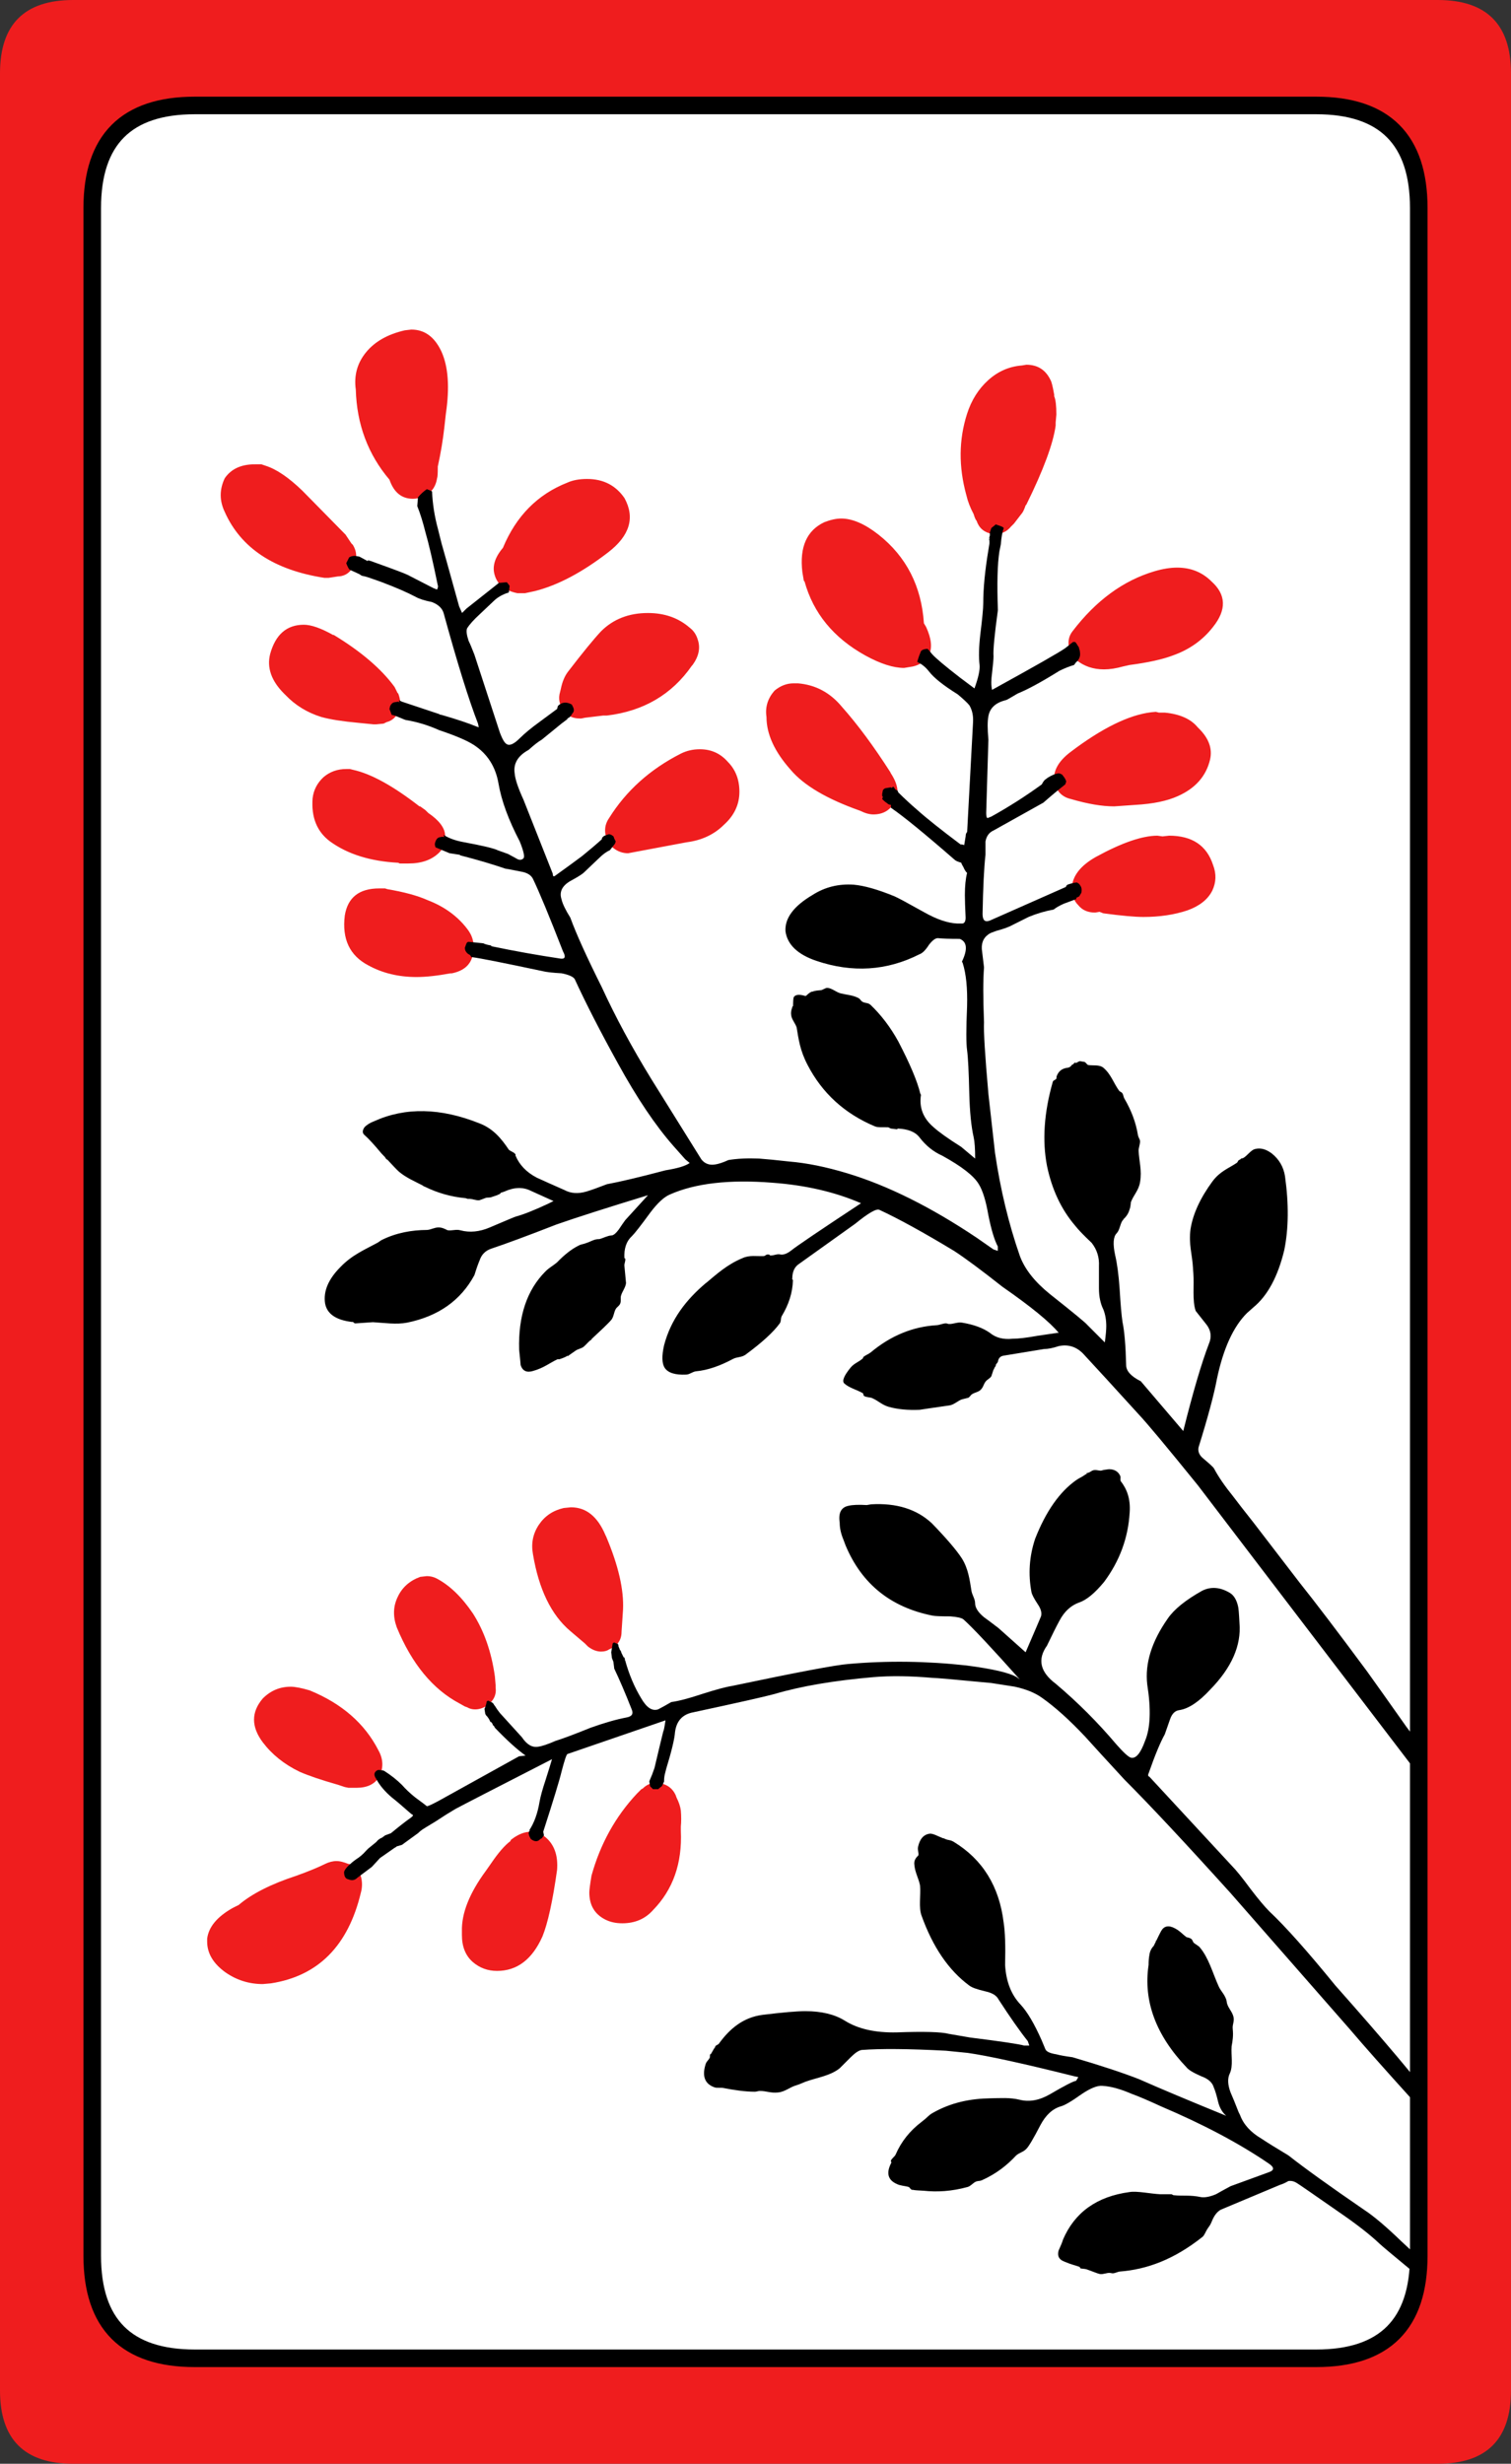
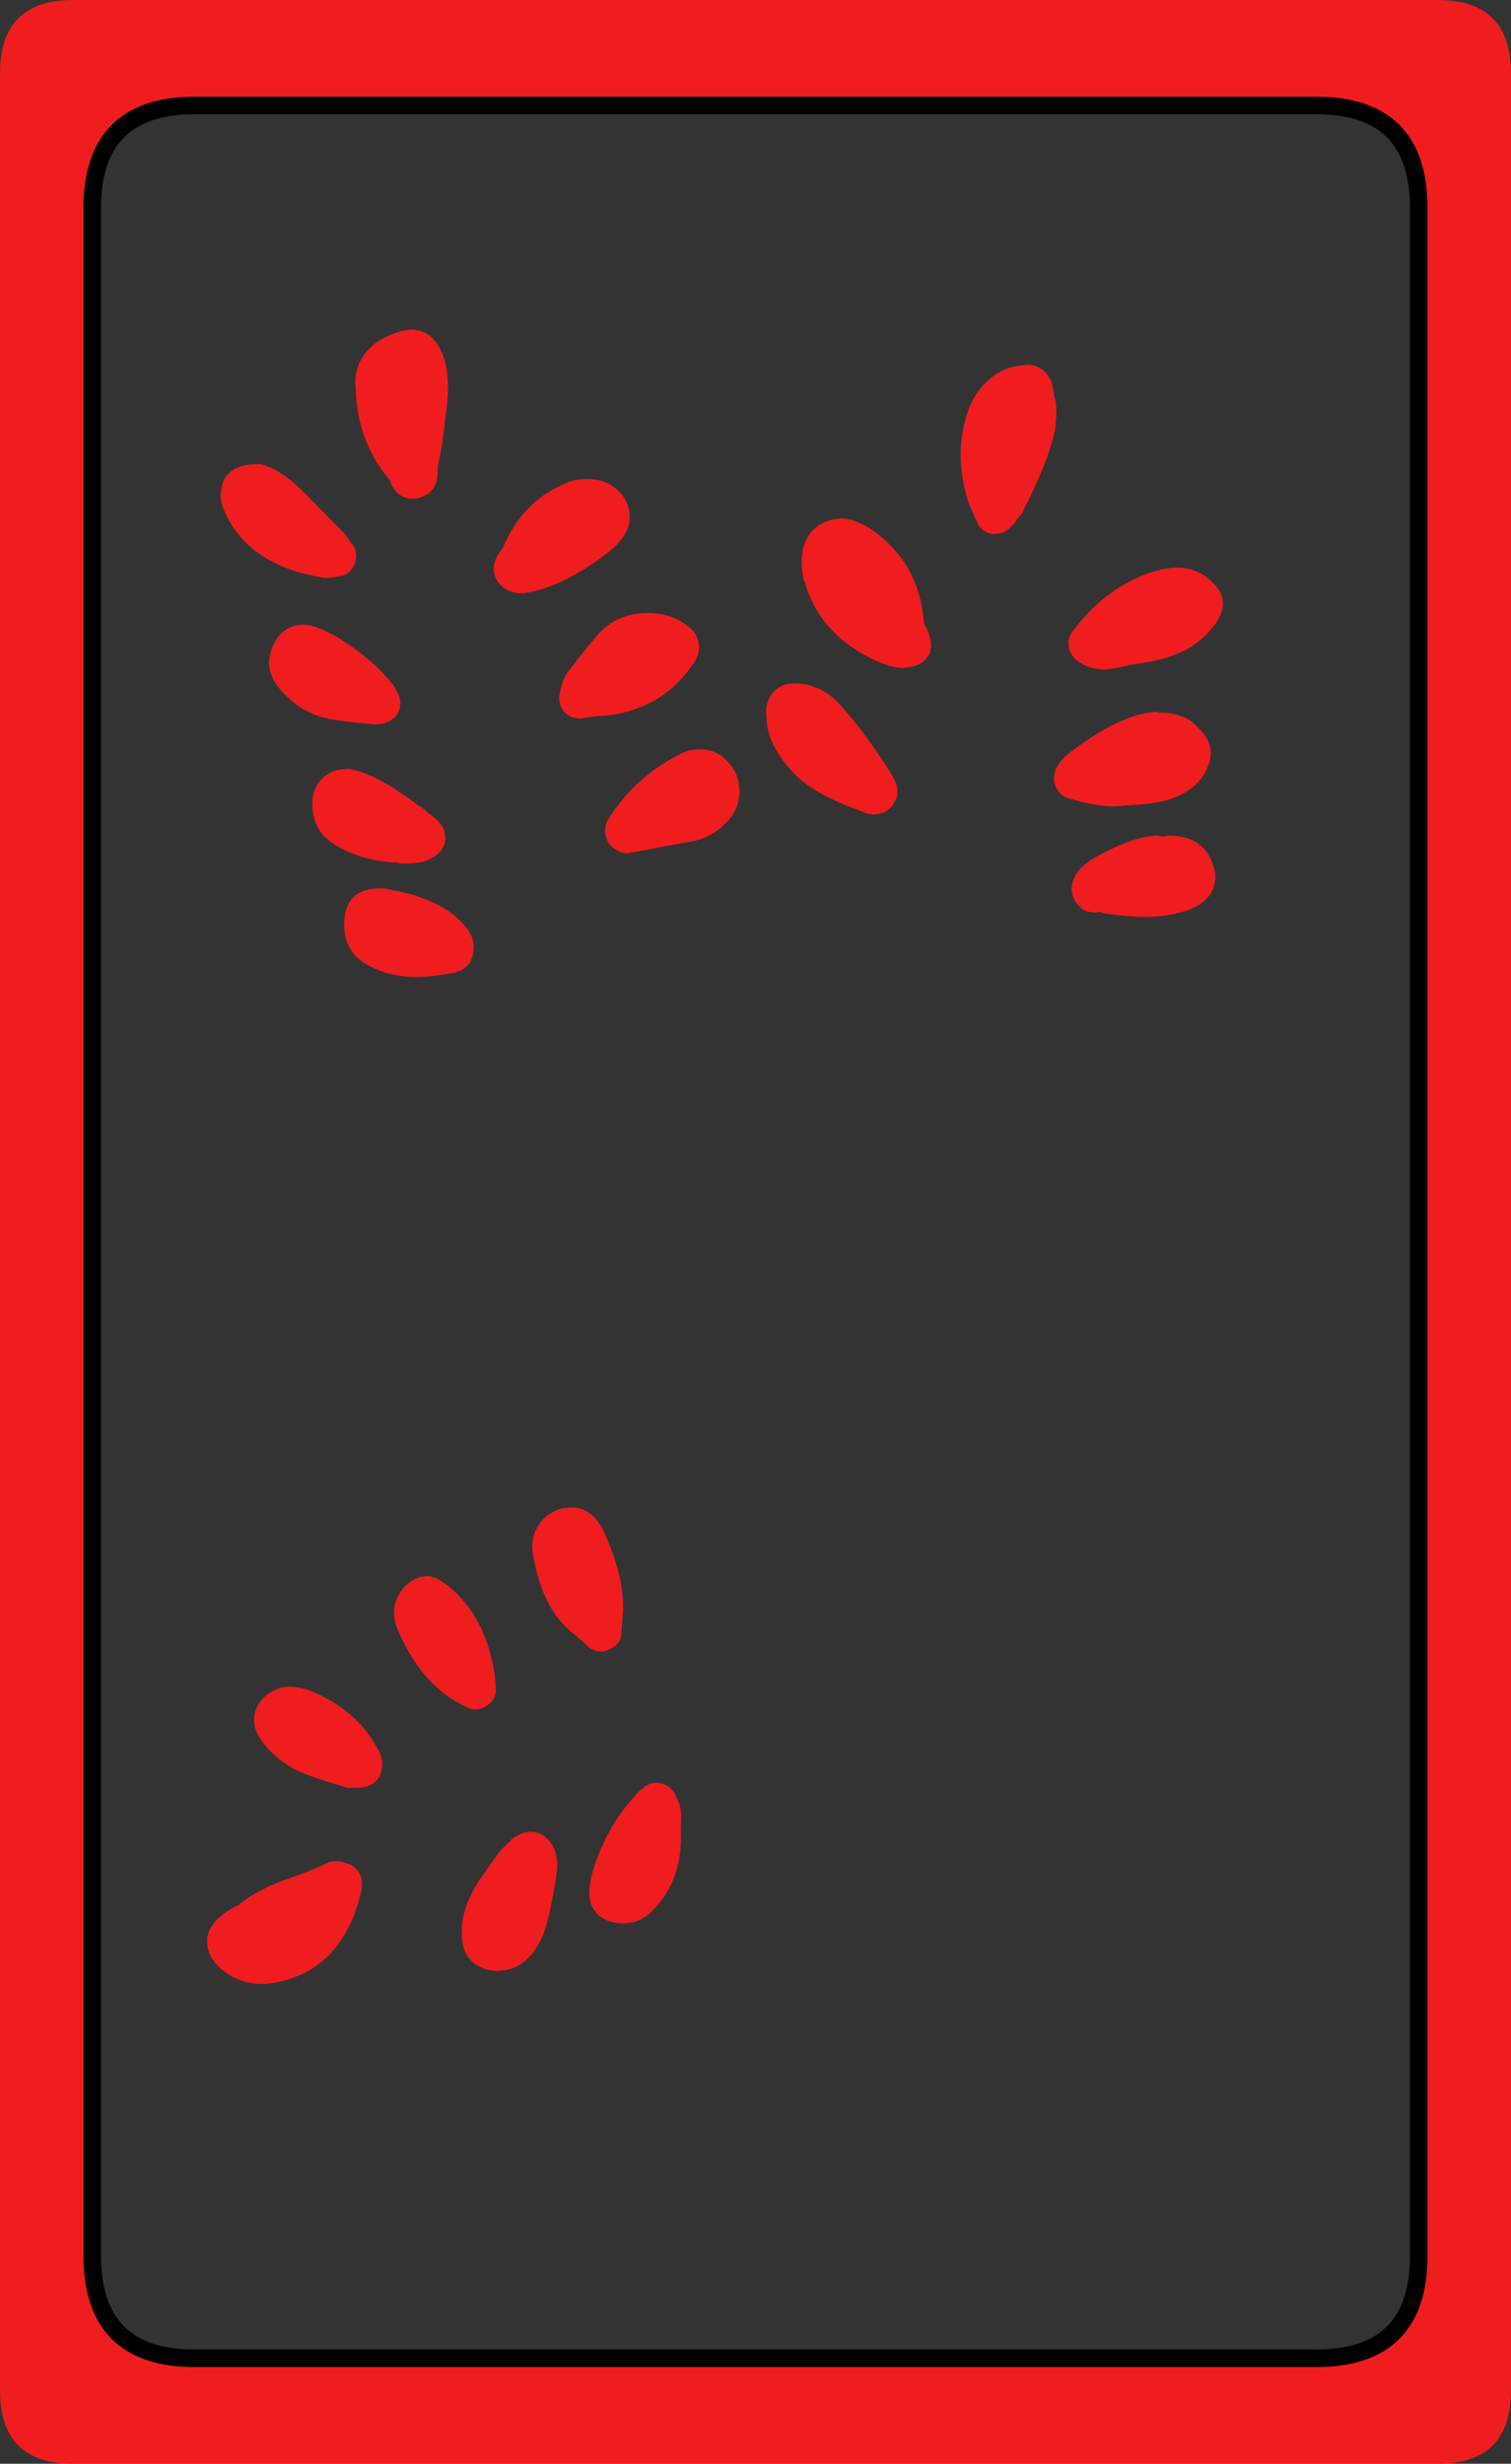
<svg xmlns="http://www.w3.org/2000/svg" width="103.2" height="168.2" preserveAspectRatio="none" version="1.1" viewBox="0 0 103.2 168.2">
  <rect x="0" y="0" width="103.2" height="168.2" fill="#333333" stroke="none" />
-   <path d="m13.299 7.199c-4.667 0-7 2.333-7 7v139.8c0 4.667 2.333 7 7 7h76.6c4.667 0 7-2.333 7-7v-139.8c0-4.667-2.333-7-7-7z" fill="#fff" />
  <path d="m28.1 22.5-0.451 0.051c-1.167 0.267-2.048 0.767-2.648 1.5s-0.835 1.582-0.701 2.549c0.067 2.367 0.834 4.417 2.301 6.15 0.3 0.867 0.833 1.301 1.6 1.301 0.233 0 0.45-0.05 0.65-0.15 0.567-0.2 0.9-0.617 1-1.25 0.033-0.067 0.049-0.301 0.049-0.701v-0.1c0.2-0.9 0.351-1.799 0.451-2.699l0.1-0.9c0.267-1.8 0.166-3.217-0.301-4.25-0.467-1-1.149-1.5-2.049-1.5zm42 2.4-0.301 0.049c-0.867 0.067-1.632 0.4-2.299 1-0.667 0.6-1.151 1.367-1.451 2.301-0.567 1.767-0.582 3.617-0.049 5.551 0.1 0.433 0.267 0.866 0.5 1.299 0.067 0.233 0.133 0.385 0.199 0.451 0.167 0.5 0.517 0.798 1.051 0.898h0.25c0.433 0 0.782-0.167 1.049-0.5l0.201-0.199 0.5-0.65c0.1-0.1 0.199-0.3 0.299-0.6l0.051-0.051c1.167-2.367 1.833-4.165 2-5.398v-0.201l0.049-0.549c0-0.6-0.048-1.017-0.148-1.25v-0.102c-0.1-0.567-0.183-0.9-0.25-1-0.333-0.7-0.884-1.049-1.65-1.049zm-52.701 6.799c-0.933 0-1.615 0.318-2.049 0.951-0.367 0.767-0.367 1.532 0 2.299 1.1 2.467 3.365 3.967 6.799 4.5h0.301l0.65-0.1h0.049c0.467-0.033 0.817-0.299 1.051-0.799 0.2-0.467 0.167-0.918-0.1-1.352l-0.1-0.1-0.4-0.6-2.951-3c-0.933-0.9-1.767-1.466-2.5-1.699l-0.299-0.102zm22.701 1c-0.533 0-0.983 0.083-1.35 0.25-2.033 0.8-3.5 2.284-4.4 4.451-0.567 0.667-0.751 1.3-0.551 1.9 0.2 0.633 0.717 1.033 1.551 1.199h0.5l0.699-0.15c1.567-0.4 3.233-1.284 5-2.65 1.467-1.133 1.833-2.366 1.1-3.699-0.6-0.867-1.449-1.301-2.549-1.301zm17.35 2.701c-0.333 0-0.717 0.083-1.15 0.25-1.2 0.567-1.7 1.7-1.5 3.4l0.1 0.6 0.051 0.049c0.6 2.167 1.984 3.851 4.15 5.051 1.033 0.567 1.917 0.85 2.65 0.85l0.6-0.1c0.467-0.1 0.833-0.367 1.1-0.801 0.233-0.467 0.167-1.098-0.199-1.898l-0.15-0.25c-0.167-2.533-1.2-4.551-3.1-6.051-0.933-0.733-1.784-1.1-2.551-1.1zm22.949 3.35c-0.467 0-0.982 0.083-1.549 0.25-2.133 0.633-4 2-5.6 4.1-0.233 0.3-0.317 0.651-0.25 1.051 0.067 0.367 0.233 0.667 0.5 0.9 0.533 0.433 1.165 0.648 1.898 0.648 0.4 0 0.834-0.066 1.301-0.199l0.449-0.1c1.267-0.167 2.251-0.384 2.951-0.65 1.133-0.4 2.05-1.049 2.75-1.949 0.933-1.167 0.9-2.202-0.1-3.102-0.633-0.633-1.418-0.949-2.352-0.949zm-36.148 3.1c-1.3 0-2.368 0.417-3.201 1.25-0.5 0.533-1.25 1.45-2.25 2.75-0.233 0.3-0.4 0.701-0.5 1.201l-0.049 0.199c-0.133 0.433-0.05 0.867 0.25 1.301 0.267 0.333 0.633 0.5 1.1 0.5h0.1l0.25-0.051 1.25-0.15h0.25c2.5-0.3 4.434-1.434 5.801-3.4l0.049-0.049c0.433-0.6 0.55-1.183 0.35-1.75-0.1-0.333-0.282-0.601-0.549-0.801-0.767-0.667-1.716-1-2.85-1zm-23.5 0.801c-1.167 0-1.934 0.667-2.301 2-0.233 0.933 0.083 1.833 0.949 2.699l0.102 0.1c0.667 0.7 1.483 1.2 2.449 1.5 0.6 0.167 1.451 0.3 2.551 0.4l1 0.1h0.199l0.5-0.049 0.199-0.1c0.4-0.1 0.685-0.367 0.852-0.801 0.133-0.333 0.116-0.717-0.051-1.15l-0.051-0.049-0.199-0.4c-0.9-1.233-2.284-2.417-4.15-3.551h-0.049c-0.833-0.467-1.5-0.699-2-0.699zm33.449 4c-0.467 0-0.901 0.167-1.301 0.5-0.467 0.533-0.649 1.132-0.549 1.799 0 1.167 0.55 2.368 1.65 3.602 0.9 1.067 2.483 1.999 4.75 2.799 0.333 0.167 0.632 0.25 0.898 0.25 0.667 0 1.151-0.283 1.451-0.85 0.333-0.533 0.25-1.183-0.25-1.949l-0.051-0.102c-1.133-1.767-2.232-3.249-3.299-4.449-0.8-0.967-1.8-1.5-3-1.6zm24.699 1.949c-1.5 0.1-3.298 0.918-5.398 2.451l-0.4 0.299c-0.833 0.633-1.2 1.317-1.1 2.051 0.167 0.633 0.548 1.017 1.148 1.15 1.133 0.333 2.118 0.5 2.951 0.5l1.449-0.102c1.2-0.067 2.167-0.266 2.9-0.6 1.2-0.533 1.933-1.367 2.199-2.5 0.167-0.733-0.083-1.433-0.75-2.1l-0.1-0.1c-0.467-0.567-1.217-0.9-2.25-1h-0.4l-0.199-0.051zm-31.1 2.551c-0.467 0-0.899 0.099-1.299 0.299-2.1 1.067-3.734 2.534-4.9 4.4-0.233 0.333-0.317 0.7-0.25 1.1 0.067 0.4 0.249 0.718 0.549 0.951s0.633 0.35 1 0.35l4-0.75c1.033-0.133 1.884-0.533 2.551-1.199 0.7-0.633 1.051-1.383 1.051-2.25 0-0.833-0.267-1.517-0.801-2.051-0.5-0.567-1.134-0.85-1.9-0.85zm-24.15 1.35c-0.6 0-1.115 0.184-1.549 0.551-0.433 0.4-0.683 0.883-0.75 1.449-0.1 1.3 0.299 2.283 1.199 2.949 1.2 0.867 2.75 1.351 4.65 1.451l0.1 0.049h0.6c0.9 0 1.602-0.25 2.102-0.75 0.333-0.333 0.465-0.733 0.398-1.199-0.033-0.5-0.415-1-1.148-1.5l-0.201-0.199-0.35-0.25h-0.051c-1.8-1.4-3.316-2.233-4.549-2.5l-0.201-0.051zm55.4 4.551c-1.033 0-2.433 0.483-4.199 1.449-1.067 0.6-1.617 1.317-1.65 2.15 0 0.467 0.149 0.85 0.449 1.15 0.267 0.333 0.65 0.5 1.15 0.5l0.301-0.051 0.25 0.1c1.233 0.167 2.15 0.25 2.75 0.25 1.1 0 2.1-0.149 3-0.449 0.833-0.3 1.399-0.75 1.699-1.35 0.267-0.567 0.284-1.15 0.051-1.75-0.433-1.333-1.433-2-3-2l-0.451 0.049zm-53.15 3.6c-1.367 0-2.15 0.616-2.35 1.85-0.2 1.6 0.333 2.734 1.6 3.4 0.967 0.533 2.067 0.799 3.301 0.799 0.633 0 1.401-0.083 2.301-0.25h0.1c0.833-0.167 1.316-0.599 1.449-1.299v-0.051c0.133-0.633-3.9e-4 -1.199-0.4-1.699-0.667-0.867-1.566-1.518-2.699-1.951-0.667-0.3-1.583-0.55-2.75-0.75l-0.15-0.049zm13.102 42.25-0.5 0.049c-0.733 0.167-1.301 0.55-1.701 1.15s-0.534 1.267-0.4 2c0.4 2.4 1.251 4.15 2.551 5.25l1 0.85 0.199 0.201c0.3 0.233 0.6 0.35 0.9 0.35 0.233 0 0.417-0.05 0.551-0.15 0.567-0.233 0.85-0.633 0.85-1.199l0.1-1.5c0.067-1.367-0.317-3.033-1.15-5l-0.049-0.1c-0.533-1.267-1.316-1.9-2.35-1.9zm-9.852 4.699-0.449 0.051c-0.733 0.267-1.251 0.734-1.551 1.4-0.3 0.633-0.316 1.315-0.049 2.049 1.033 2.5 2.466 4.234 4.299 5.201l0.352 0.199 0.148 0.051c0.167 0.1 0.351 0.148 0.551 0.148 0.267 0 0.534-0.083 0.801-0.25 0.467-0.333 0.666-0.75 0.6-1.25v-0.148l-0.051-0.602c-0.233-1.667-0.733-3.099-1.5-4.299-0.767-1.133-1.6-1.934-2.5-2.4-0.2-0.1-0.417-0.15-0.65-0.15zm-9.299 7.551c-0.733 0-1.367 0.266-1.9 0.799-0.8 0.933-0.8 1.933 0 3 0.633 0.833 1.467 1.5 2.5 2 0.6 0.267 1.484 0.567 2.65 0.9l0.449 0.15 0.25 0.051h0.551c0.733 0 1.249-0.25 1.549-0.75 0.3-0.6 0.284-1.201-0.049-1.801-0.933-1.833-2.501-3.2-4.701-4.1-0.567-0.167-0.999-0.25-1.299-0.25zm25 6.549c-0.367 0-0.684 0.134-0.951 0.4l-0.1 0.051-0.299 0.299c-1.467 1.567-2.502 3.435-3.102 5.602-0.1 0.6-0.148 0.982-0.148 1.148 0 0.867 0.366 1.485 1.1 1.852 0.333 0.167 0.717 0.25 1.15 0.25 0.867 0 1.566-0.3 2.1-0.9 1.367-1.4 2-3.2 1.9-5.4v-0.301c0.033-0.333 0.033-0.7 0-1.1-0.033-0.267-0.134-0.567-0.301-0.9l-0.051-0.148c-0.2-0.433-0.533-0.701-1-0.801zm-8.6 3.352c-0.433 0-0.885 0.182-1.352 0.549l-0.049 0.1c-0.367 0.267-0.801 0.767-1.301 1.5l-0.35 0.5c-1.133 1.533-1.684 2.917-1.65 4.15v0.25c0 0.8 0.25 1.416 0.75 1.85 0.467 0.4 1.017 0.602 1.65 0.602 1.367 0 2.4-0.785 3.1-2.352 0.367-0.9 0.7-2.416 1-4.549 0.067-0.9-0.15-1.6-0.65-2.1-0.333-0.333-0.715-0.5-1.148-0.5zm-13.25 2c-0.267 0-0.534 0.066-0.801 0.199-0.467 0.233-1.116 0.501-1.949 0.801-1.733 0.567-3.051 1.233-3.951 2l-0.4 0.199c-1.067 0.6-1.65 1.3-1.75 2.1v0.201c0 0.8 0.417 1.5 1.25 2.1 0.767 0.533 1.617 0.799 2.551 0.799l0.551-0.049c3.233-0.5 5.282-2.568 6.148-6.201 0.1-0.367 0.1-0.733 0-1.1-0.167-0.4-0.432-0.683-0.799-0.85h-0.051c-0.333-0.133-0.599-0.199-0.799-0.199z" fill="#ef1d1e" />
-   <path d="m29.148 33.4c-0.2 0.133-0.4 0.316-0.6 0.549l-0.049 0.602c0.2 0.5 0.382 1.083 0.549 1.75 0.233 0.8 0.516 2.015 0.85 3.648 0.033 0.067 0.018 0.167-0.049 0.301l-0.25-0.1c-1.033-0.533-1.617-0.834-1.75-0.9-0.2-0.1-0.95-0.383-2.25-0.85-0.167-0.067-0.318-0.117-0.451-0.15l-0.049 0.051-0.551-0.301-0.299-0.051c-0.167 0-0.3 0.035-0.4 0.102l-0.201 0.398c0.1 0.267 0.183 0.418 0.25 0.451l0.65 0.299 0.15 0.102c0.167 0.033 0.3 0.066 0.4 0.1 0.3 0.1 0.633 0.216 1 0.35 0.967 0.367 1.732 0.7 2.299 1 0.233 0.133 0.602 0.25 1.102 0.35 0.433 0.167 0.699 0.417 0.799 0.75 0.933 3.4 1.716 5.917 2.35 7.551l0.051 0.25-0.15-0.051c-0.567-0.233-1.367-0.499-2.4-0.799-0.067 0-0.115-0.017-0.148-0.051l-2.551-0.85-0.199-0.1c0 0.033 0.015 0.082 0.049 0.148l-0.1-0.049-0.301 0.049c-0.1 0.033-0.183 0.117-0.25 0.25l-0.049 0.201 0.15 0.4 0.199 0.049 0.5 0.201c0.067 0.033 0.15 0.066 0.25 0.1 0.8 0.133 1.567 0.366 2.301 0.699 1.1 0.367 1.883 0.7 2.35 1 0.933 0.6 1.499 1.484 1.699 2.65s0.684 2.483 1.451 3.949c0.267 0.667 0.35 1.05 0.25 1.15-0.133 0.133-0.3 0.133-0.5 0l-0.551-0.299-0.699-0.25c-0.267-0.133-1.034-0.317-2.301-0.551-0.567-0.1-1.034-0.267-1.4-0.5 0 0.033 0.017 0.084 0.051 0.15-0.1-0.033-0.183-0.033-0.25 0-0.2 0-0.334 0.149-0.4 0.449 0 0.1 0.017 0.183 0.051 0.25l0.949 0.4 0.65 0.1c0.033 0 0.066 0.017 0.1 0.051 1.167 0.3 2.184 0.6 3.051 0.9 0.033 0 0.382 0.066 1.049 0.199 0.433 0.067 0.716 0.233 0.85 0.5 0.433 0.9 1.117 2.549 2.051 4.949 0.2 0.367 0.15 0.533-0.15 0.5-1.567-0.233-3.15-0.516-4.75-0.85v-0.049c-0.233-0.033-0.416-0.084-0.549-0.15l-1-0.1c-0.033 0-0.068 0.015-0.102 0.049-0.033 0.033-0.082 0.15-0.148 0.35 0 0.133 0.033 0.234 0.1 0.301 0.033 0.067 0.117 0.133 0.25 0.199l0.1 0.15h0.053c0.533 0.067 2.132 0.385 4.799 0.951 0.267 0.067 0.701 0.115 1.301 0.148 0.5 0.1 0.8 0.234 0.9 0.4 0.767 1.667 1.749 3.583 2.949 5.75 1.3 2.367 2.567 4.25 3.801 5.65l0.799 0.9 0.301 0.25c-0.267 0.2-0.817 0.367-1.65 0.5-1.767 0.467-3.1 0.783-4 0.949-0.6 0.233-1.067 0.4-1.4 0.5-0.567 0.167-1.067 0.134-1.5-0.1-0.833-0.367-1.467-0.65-1.9-0.85-0.695-0.364-1.172-0.862-1.439-1.488-0.026-0.037 0.021-0.074-0.012-0.111l-0.051-0.051c-0.095-0.097-0.294-0.158-0.398-0.252-0.503-0.755-1.074-1.445-2-1.799-2.667-1.067-5.068-1.115-7.201-0.148-0.267 0.1-0.484 0.232-0.65 0.398-0.167 0.233-0.167 0.417 0 0.551 0.267 0.233 0.65 0.65 1.15 1.25 0.101 0.114 0.149 0.15 0.242 0.252 0.021 0.028 0.038 0.073 0.06 0.098l0.049 0.051c0.033 0.013 0.044 0.022 0.062 0.031 0.283 0.303 0.591 0.644 0.787 0.818 0.501 0.418 1.062 0.648 1.605 0.932 0.023 0.013 0.074 0.057 0.096 0.068 0.016 9e-3 0.033 5e-3 0.049 0.014 0.874 0.433 1.801 0.697 2.783 0.789 0.057 2e-3 0.111 0.047 0.168 0.047h0.129c0.214 0.012 0.402 0.103 0.621 0.1 0.07 0 0.391-0.144 0.523-0.18 0.087-8e-3 0.212-7e-3 0.277-0.019l0.449-0.15 0.1-0.049c0.041-0.01 0.074-0.027 0.1-0.051 0.032-0.01 0.023-0.053 0.053-0.065 0.118-0.049 0.116-0.029 0.248-0.086 0.667-0.3 1.268-0.316 1.801-0.049l1.549 0.699-0.4 0.199c-0.933 0.433-1.648 0.718-2.148 0.852-0.033 0-0.634 0.25-1.801 0.75-0.7 0.3-1.367 0.366-2 0.199-0.313-0.094-0.589 0.048-0.896-0.01-0.183-0.094-0.367-0.188-0.604-0.189-0.291-1e-5 -0.502 0.149-0.781 0.172-1.066 7e-3 -2.104 0.192-3.096 0.682-0.103 0.05-0.188 0.135-0.289 0.189-0.857 0.468-1.732 0.823-2.533 1.656-0.833 0.833-1.184 1.667-1.051 2.5 0.133 0.7 0.734 1.117 1.801 1.25 0.03 6e-3 0.056-4e-3 0.086 2e-3 0.066 0.015 0.089 0.096 0.164 0.098h0.049l1.166-0.08c0.787 0.046 1.597 0.175 2.334 0.031 2.133-0.433 3.666-1.517 4.6-3.25 0.133-0.433 0.252-0.767 0.352-1 0.133-0.4 0.399-0.667 0.799-0.801 1-0.333 2.485-0.884 4.451-1.65 1.333-0.467 3.417-1.133 6.25-2l-1.551 1.701c-0.1 0.133-0.249 0.348-0.449 0.648-0.2 0.267-0.367 0.4-0.5 0.4-0.27 0.013-0.554 0.184-0.828 0.25h-0.072c-0.277 6e-3 -0.548 0.185-0.822 0.27-0.17 0.075-0.332 0.071-0.504 0.166-0.503 0.244-1.001 0.65-1.496 1.162-0.261 0.222-0.513 0.339-0.777 0.604-1.267 1.267-1.867 3.05-1.801 5.35 0.067 0.633 0.102 0.982 0.102 1.049 0.133 0.4 0.416 0.534 0.85 0.4 0.742-0.21 1.107-0.534 1.67-0.799h0.131c0.305-0.102 0.49-0.185 0.551-0.25v0.049l0.566-0.396c0.137-0.097 0.415-0.151 0.533-0.254 0.208-0.186 0.245-0.25 0.424-0.414l0.125-0.086v-0.033c0.541-0.504 1.114-1.032 1.352-1.316 0.162-0.219 0.162-0.483 0.285-0.713 0.084-0.161 0.24-0.21 0.314-0.387 0.08-0.196-1e-3 -0.363 0.06-0.555 0.087-0.289 0.304-0.541 0.338-0.846-0.049-0.515-0.08-0.841-0.111-1.176-0.017-0.153 0.086-0.328 0.057-0.479 8.5e-4 9.8e-4 -3.2e-4 2e-3 6e-3 4e-3v-0.049c0 0.012-8e-3 0.026-0.01 0.039-0.012-0.024-0.043-0.029-0.053-0.055-0.029-0.601 0.108-1.113 0.51-1.484 0.2-0.2 0.617-0.733 1.25-1.6 0.5-0.667 0.952-1.083 1.352-1.25 1.733-0.767 4.067-1.034 7-0.801 2.267 0.167 4.282 0.634 6.049 1.4-2.833 1.867-4.432 2.95-4.799 3.25-0.267 0.2-0.501 0.283-0.701 0.25-0.232-0.063-0.465 0.083-0.697 0.066-0.048-6e-3 -0.049-0.067-0.102-0.066h-0.102c-0.074 4e-3 -0.16 0.101-0.234 0.109-0.488 0.024-0.977-0.085-1.465 0.141-1.012 0.417-1.73 1.062-2.475 1.688-0.01 7e-3 -0.015 4e-3 -0.023 0.012 0 4e-3 -2e-3 6e-3 -0.012 0.01-1.323 1.121-2.374 2.454-2.842 4.24-0.167 0.733-0.149 1.251 0.051 1.551 0.233 0.333 0.718 0.483 1.451 0.449 0.228 0 0.449-0.2 0.676-0.225 0.82-0.075 1.666-0.382 2.529-0.844 0.279-0.148 0.566-0.094 0.844-0.281 1.133-0.833 1.918-1.55 2.352-2.15 0.109-0.148 0.05-0.346 0.139-0.5 0.466-0.773 0.738-1.585 0.76-2.449-7e-4 -0.036-0.053-0.044-0.057-0.078-6e-4 -8e-3 0.012-0.013 0.012-0.021 0-0.467 0.149-0.8 0.449-1l3.848-2.75c0.9-0.733 1.452-1.051 1.652-0.951 1.3 0.6 2.998 1.534 5.098 2.801 0.767 0.5 1.869 1.316 3.303 2.449 1.967 1.367 3.25 2.417 3.85 3.15h-0.102l-1.35 0.199c-0.733 0.133-1.301 0.201-1.701 0.201-0.633 0.067-1.149-0.067-1.549-0.4-0.467-0.333-1.1-0.566-1.9-0.699-0.323-0.052-0.594 0.107-0.908 0.092-0.07-2e-3 -0.12-0.043-0.191-0.043-0.211 6.5e-4 -0.412 0.107-0.621 0.125-1.64 0.095-3.151 0.711-4.529 1.865-0.165 0.125-0.336 0.173-0.5 0.311-0.024 0.023 1e-3 0.054-0.019 0.078-0.265 0.253-0.575 0.327-0.83 0.621-0.467 0.567-0.618 0.933-0.451 1.1 0.335 0.307 0.865 0.433 1.275 0.67 0.047 0.053 0.016 0.132 0.076 0.182 0.154 0.111 0.417 0.077 0.588 0.166 0.392 0.175 0.662 0.463 1.111 0.584 0.6 0.167 1.3 0.233 2.1 0.199 0.2-0.033 0.884-0.134 2.051-0.301 0.293-0.051 0.529-0.286 0.803-0.4 0.161-0.051 0.416-0.095 0.547-0.148h-0.051c0.101-0.048 0.135-0.16 0.229-0.215 0.182-0.122 0.4-0.131 0.572-0.285 0.2-0.18 0.209-0.396 0.361-0.586 0.109-0.141 0.301-0.204 0.389-0.365l0.147-0.449c0.03-0.018 0.046-0.05 0.049-0.1l0.102-0.15c0.01-0.016-0.01-0.038 0-0.055 0.025-0.087 0.136-0.158 0.152-0.246 0.033-0.233 0.167-0.365 0.4-0.398 0.633-0.1 1.55-0.251 2.75-0.451 0.267 0 0.6-0.066 1-0.199 0.633-0.133 1.184 0.033 1.65 0.5 0.867 0.933 2.134 2.317 3.801 4.15 0.567 0.6 1.915 2.216 4.049 4.85 2.567 3.367 4.067 5.334 4.5 5.9l12.9 16.898c0.024 0.024 1.091 1.105-1e-5 -1.35-0.533-1.267-1.584-2.916-3.15-4.949-1.2-1.7-2.099-2.967-2.699-3.801-2-2.7-3.533-4.715-4.6-6.049l-3.15-4.102c-0.633-0.8-1.1-1.399-1.4-1.799-0.567-0.7-1.001-1.334-1.301-1.9-0.033-0.067-0.266-0.284-0.699-0.65-0.3-0.233-0.416-0.499-0.35-0.799 0.633-2.033 1.05-3.584 1.25-4.65 0.433-2.067 1.115-3.567 2.049-4.5l0.451-0.4c0.967-0.8 1.666-2.1 2.1-3.9 0.3-1.467 0.317-3.149 0.051-5.049-0.1-0.633-0.4-1.151-0.9-1.551-0.4-0.3-0.784-0.401-1.15-0.301-0.282 0.066-0.541 0.476-0.818 0.621-0.044 0.014-0.085 0.01-0.131 0.029-0.035 0.048-0.085 0.081-0.15 0.1-0.064 0.044-0.076 0.143-0.139 0.189-0.557 0.379-1.127 0.555-1.662 1.262-0.833 1.133-1.333 2.217-1.5 3.25-0.143 1.047 0.12 1.77 0.166 2.666 1e-3 0.113 0.017 0.222 0.023 0.334 0.068 0.855-0.086 1.888 0.162 2.6l0.75 0.949c0.3 0.4 0.35 0.834 0.15 1.301-0.5 1.3-1.083 3.283-1.75 5.949l-2.9-3.398c-0.667-0.333-1-0.702-1-1.102-0.033-1.333-0.117-2.316-0.25-2.949-0.067-0.433-0.133-1.201-0.199-2.301-0.067-0.933-0.167-1.683-0.301-2.25-0.167-0.767-0.132-1.267 0.102-1.5 0.209-0.218 0.231-0.623 0.402-0.879 0.016-0.011 0.031-7e-3 0.047-0.019v-0.051c0.238-0.21 0.387-0.46 0.449-0.75v0.051l0.051-0.25v-0.051c0.023-0.077 0.01-0.113 0.029-0.189 0.181-0.48 0.53-0.791 0.621-1.361 0.138-0.802-0.072-1.431-0.1-2.15-1e-4 -0.182 0.113-0.481 0.1-0.648-0.015-0.128-0.12-0.261-0.143-0.389-0.146-0.923-0.482-1.751-0.934-2.522-0.065-0.115-0.055-0.225-0.125-0.34-0.071-0.113-0.169-0.097-0.242-0.201-0.365-0.51-0.544-1.113-1.057-1.549-0.285-0.232-0.691-0.137-1.043-0.188-0.094-0.032-0.161-0.191-0.258-0.213l-0.299-0.051c-0.094 8e-3 -0.173 0.08-0.26 0.117-0.035 8e-3 -0.056-0.025-0.092-0.016-0.075 0.022-0.071 0.096-0.141 0.121-0.018 0.015-0.043 0.011-0.06 0.027-0.071 0.116-0.172 0.184-0.301 0.201-0.377 0.041-0.627 0.241-0.75 0.6v0.051c-0.01 0.032 2.4e-4 0.056-0.01 0.088-0.048 0.092-0.212 0.108-0.244 0.211-0.6 2.1-0.732 4.017-0.398 5.75 0.333 1.6 0.965 2.951 1.898 4.051 0.233 0.3 0.617 0.699 1.15 1.199 0.367 0.467 0.533 1 0.5 1.6v1.5c0 0.567 0.101 1.051 0.301 1.451 0.133 0.333 0.199 0.717 0.199 1.15 0 0.233-0.033 0.6-0.1 1.1l-1.199-1.201c-0.1-0.133-0.951-0.833-2.551-2.1-1.033-0.833-1.718-1.7-2.051-2.6-0.767-2.2-1.333-4.551-1.699-7.051l-0.449-4c-0.233-2.633-0.334-4.265-0.301-4.898-0.067-1.667-0.067-2.917 0-3.75-0.067-0.567-0.117-0.983-0.15-1.25-0.033-0.5 0.166-0.868 0.6-1.102l0.4-0.148c0.5-0.133 0.866-0.267 1.1-0.4l1.102-0.551c0.567-0.233 1.133-0.4 1.699-0.5 0.167-0.133 0.399-0.267 0.699-0.4l0.801-0.299h0.051v-0.1l0.199-0.102 0.15-0.25c0.033-0.2 0.016-0.349-0.051-0.449l-0.1-0.15-0.15-0.1c-0.133 0-0.35 0.05-0.65 0.15l-0.1 0.1v0.051l-5.199 2.299c-0.333 0.133-0.5-0.016-0.5-0.449 0.033-1.8 0.099-3.151 0.199-4.051v-0.9c0.067-0.367 0.251-0.617 0.551-0.75l3.4-1.898c0.533-0.467 1.033-0.883 1.5-1.25l0.049-0.15c0.033-0.033-1e-3 -0.134-0.102-0.301l-0.15-0.199c-0.033-0.033-0.099-0.066-0.199-0.1h-0.1c-0.2 0.033-0.434 0.132-0.701 0.299l-0.199 0.15c-0.067 0.067-0.134 0.167-0.201 0.301-1.1 0.8-2.249 1.533-3.449 2.199l-0.25 0.1c-0.067 0-0.1-0.116-0.1-0.35l0.15-5c-0.067-0.733-0.067-1.266 0-1.6 0.1-0.567 0.499-0.933 1.199-1.1 0.033 0 0.301-0.151 0.801-0.451 0.667-0.267 1.616-0.782 2.85-1.549 0.333-0.167 0.667-0.3 1-0.4l0.15-0.201c0.067-0.033 0.133-0.117 0.199-0.25 0.067-0.133 0.084-0.283 0.051-0.449 0-0.067-0.017-0.133-0.051-0.199 0-0.067-0.017-0.117-0.051-0.15-0.1-0.167-0.166-0.267-0.199-0.301-0.067-0.033-0.133-0.033-0.199 0-0.2 0.167-0.367 0.3-0.5 0.4-0.367 0.267-2.033 1.216-5 2.85-0.067-0.3-0.067-0.684 0-1.15 0.067-0.567 0.1-0.948 0.1-1.148-0.033-0.4 0.065-1.45 0.299-3.15-0.067-1.8-0.032-3.133 0.102-4l0.1-0.5c0.033-0.467 0.099-0.833 0.199-1.1l-0.049-0.051c-0.033-0.033-0.2-0.099-0.5-0.199l-0.051 0.049-0.25 0.201-0.1 0.299v0.201l-0.051 0.199h0.051l-0.051 0.051c0.033 0.133 0.033 0.283 0 0.449l-0.049 0.301c-0.233 1.4-0.352 2.615-0.352 3.648 0 0.333-0.066 1.035-0.199 2.102-0.1 0.867-0.117 1.566-0.051 2.1 0.033 0.333-0.083 0.866-0.35 1.6l-1-0.75c-1.033-0.8-1.667-1.333-1.9-1.6-0.1-0.133-0.199-0.25-0.299-0.35-0.2 0-0.351 0.048-0.451 0.148-0.1 0.233-0.183 0.468-0.25 0.701v0.049c0.3 0.133 0.567 0.35 0.801 0.65 0.333 0.433 0.983 0.951 1.949 1.551 0.4 0.333 0.667 0.583 0.801 0.75 0.2 0.333 0.283 0.733 0.25 1.199 0 0.033-0.134 2.518-0.4 7.451-0.067 0.067-0.102 0.166-0.102 0.299l-0.1 0.6c-0.067-0.033-0.15-0.049-0.25-0.049-1.333-1-2.318-1.783-2.951-2.35-0.467-0.4-0.899-0.801-1.299-1.201-0.033-0.1-0.066-0.15-0.1-0.15l-0.102-0.049c-0.033-0.067-0.082-0.135-0.148-0.201l-0.102 0.102-0.049-0.051-0.301 0.051c-0.1 0-0.183 0.048-0.25 0.148l-0.049 0.25v0.15l0.049 0.051-0.049 0.15 0.148 0.148 0.201 0.15c0.067 0.067 0.15 0.1 0.25 0.1v0.201c0.833 0.567 2.283 1.749 4.35 3.549 0.067 0.067 0.216 0.135 0.449 0.201 0.033 0.1 0.084 0.199 0.15 0.299 0.067 0.167 0.15 0.3 0.25 0.4-0.1 0.4-0.15 0.9-0.15 1.5 0 0.333 0.017 0.851 0.051 1.551 0 0.233-0.066 0.367-0.199 0.4h-0.4c-0.633-0.033-1.368-0.283-2.201-0.75-1.133-0.633-1.815-1.002-2.049-1.102-1.133-0.467-2.067-0.732-2.801-0.799-1.033-0.067-1.966 0.166-2.799 0.699-1.3 0.767-1.918 1.6-1.852 2.5 0.133 0.9 0.835 1.567 2.102 2 2.467 0.833 4.816 0.684 7.049-0.449 0.2-0.067 0.417-0.284 0.65-0.65 0.233-0.3 0.433-0.449 0.6-0.449 0.3 0.033 0.8 0.049 1.5 0.049 0.5 0.2 0.55 0.717 0.15 1.551l0.051 0.1c0.233 0.733 0.332 1.716 0.299 2.949-0.067 1.533-0.067 2.533 0 3 0.067 0.5 0.117 1.484 0.15 2.951 0.033 1.267 0.134 2.267 0.301 3 0.067 0.3 0.1 0.783 0.1 1.449l-0.951-0.799c-0.9-0.567-1.532-1.018-1.898-1.352-0.7-0.6-0.985-1.333-0.852-2.199l-0.049-0.1c-0.2-0.833-0.7-2.017-1.5-3.551-0.533-0.967-1.167-1.8-1.9-2.5-0.196-0.165-0.376-0.089-0.57-0.219-0.094-0.066-0.129-0.169-0.23-0.23-0.405-0.216-0.81-0.225-1.215-0.324-0.324-0.071-0.667-0.41-0.984-0.377-0.071 0.014-0.233 0.104-0.34 0.148-0.216 0.021-0.442 0.032-0.609 0.102-0.017 9e-3 -0.034 9e-3 -0.051 0-0.161 0.06-0.272 0.173-0.389 0.281-0.011-1e-3 -0.051 0.023-0.06 0.019-0.433-0.133-0.701-0.1-0.801 0.1-0.026 0.105-0.033 0.341-0.039 0.59-0.016 0.025-0.046 0.034-0.059 0.06v0.051c-0.081 0.19-0.099 0.389-0.051 0.6 0.093 0.308 0.254 0.454 0.355 0.742 0.134 0.792 0.223 1.562 0.744 2.557 1 1.933 2.535 3.334 4.602 4.201 0.188 0.083 0.574 0.057 0.904 0.062 0.071 0.021 0.124 0.068 0.195 0.088l0.4 0.049c0.035-2e-3 0.041-0.044 0.074-0.049 0.646 0.032 1.166 0.201 1.473 0.6 0.433 0.567 0.951 0.983 1.551 1.25 1.333 0.733 2.167 1.383 2.5 1.949 0.267 0.433 0.484 1.133 0.65 2.1 0.2 1 0.415 1.717 0.648 2.15v0.301l-0.299-0.1-1.15-0.801c-3.133-2.1-6.083-3.567-8.85-4.4-1.433-0.433-2.751-0.699-3.951-0.799-0.9-0.1-1.582-0.168-2.049-0.201-0.8-0.033-1.5-3e-4 -2.1 0.1-0.367 0.167-0.667 0.267-0.9 0.301-0.4 0.067-0.718-0.05-0.951-0.35l-3.398-5.451c-1.333-2.167-2.467-4.266-3.4-6.299-1.033-2.067-1.75-3.65-2.15-4.75-0.333-0.533-0.533-0.95-0.6-1.25-0.167-0.5 0.033-0.917 0.6-1.25 0.5-0.267 0.816-0.466 0.949-0.6 0.033-0.033 0.367-0.351 1-0.951 0.267-0.267 0.517-0.449 0.75-0.549l0.352-0.451 0.051-0.15-0.102-0.199-0.051-0.15-0.148-0.1-0.15-0.051-0.301 0.102c-0.133 0.067-0.199 0.15-0.199 0.25-0.367 0.333-0.816 0.715-1.35 1.148-0.4 0.3-1.018 0.752-1.852 1.352-0.1 0.067-0.148 0.016-0.148-0.15l-2-5.051c-0.367-0.8-0.568-1.399-0.602-1.799-0.1-0.667 0.218-1.202 0.951-1.602 0.367-0.333 0.667-0.566 0.9-0.699l1.35-1.1 0.4-0.301v-0.049c0.1-0.033 0.183-0.101 0.25-0.201l0.1-0.15c0.1-0.1 0.117-0.232 0.051-0.398l-0.102-0.201c-0.367-0.2-0.683-0.167-0.949 0.1l-0.051 0.201c-0.267 0.2-0.65 0.483-1.15 0.85-0.6 0.433-1.065 0.817-1.398 1.15-0.4 0.4-0.7 0.534-0.9 0.4-0.133-0.067-0.284-0.317-0.451-0.75l-1.75-5.352c-0.167-0.433-0.298-0.749-0.398-0.949-0.133-0.4-0.168-0.683-0.102-0.85 0.167-0.267 0.452-0.585 0.852-0.951 0.533-0.5 0.849-0.798 0.949-0.898 0.267-0.267 0.617-0.468 1.051-0.602l0.053-0.449c-0.067-0.1-0.133-0.183-0.199-0.25l-0.551 0.051-0.049 0.049-2.15 1.701-0.301 0.299-0.199-0.449c-0.767-2.767-1.168-4.201-1.201-4.301l-0.25-1c-0.233-0.867-0.365-1.716-0.398-2.549-0.133-0.067-0.252-0.117-0.352-0.15zm46.602 66.9-0.352 0.049-0.199 0.051c-0.2 4e-3 -0.392-0.096-0.6 0-0.035 0.012-0.147 0.093-0.191 0.113l-0.26 0.086h0.102c-0.151 0.079-0.206 0.129-0.312 0.193-0.159 0.098-0.226 0.112-0.438 0.258-1.133 0.8-2.067 2.133-2.801 4-0.4 1.2-0.483 2.415-0.25 3.648 0.033 0.167 0.183 0.452 0.449 0.852 0.2 0.3 0.268 0.566 0.201 0.799-0.067 0.167-0.417 0.985-1.051 2.451l-1.85-1.65c-0.433-0.333-0.767-0.583-1-0.75-0.4-0.333-0.6-0.651-0.6-0.951 0-0.296-0.204-0.558-0.25-0.846-4e-4 -3e-3 0-5e-3 0-8e-3 -0.121-0.748-0.216-1.499-0.648-2.195-0.367-0.567-1.051-1.367-2.051-2.4-1.033-0.967-2.415-1.401-4.148-1.301l-0.301 0.051c-0.567-0.033-0.983-0.016-1.25 0.051-0.5 0.1-0.7 0.482-0.6 1.148 0 0.367 0.083 0.75 0.25 1.15l0.15 0.4c1.1 2.633 3.083 4.234 5.949 4.801 0.167 0.033 0.566 0.049 1.199 0.049 0.467 0.033 0.767 0.101 0.9 0.201 0.633 0.567 1.916 1.933 3.85 4.1l-0.201-0.15c-0.5-0.3-1.649-0.567-3.449-0.801-2.733-0.3-5.418-0.333-8.051-0.1-0.867 0.067-3.516 0.567-7.949 1.5-0.433 0.067-1.117 0.251-2.051 0.551-0.9 0.3-1.6 0.482-2.1 0.549-0.4 0.233-0.7 0.4-0.9 0.5-0.4 0.133-0.784-0.117-1.15-0.75-0.467-0.767-0.833-1.633-1.1-2.6l-0.051-0.049h0.051c-0.033-0.067-0.051-0.117-0.051-0.15h-0.049l-0.15-0.301-0.051-0.15-0.049-0.049-0.102-0.25c0-0.133-0.05-0.201-0.15-0.201l-0.1-0.049c-0.033-0.033-0.084-0.018-0.15 0.049l-0.1 0.602 0.049 0.398 0.1 0.25 0.051 0.4v0.051c0.367 0.767 0.766 1.699 1.199 2.799 0.133 0.3 0.017 0.484-0.35 0.551-0.7 0.133-1.516 0.366-2.449 0.699-1.067 0.433-1.867 0.734-2.4 0.9-0.533 0.233-0.933 0.367-1.199 0.4-0.4 0.067-0.768-0.15-1.102-0.65l-1.5-1.65c-0.133-0.167-0.25-0.333-0.35-0.5l-0.049-0.049c0-0.033-0.035-0.084-0.102-0.15l-0.299-0.15-0.1 0.051c-0.033 0.2-0.084 0.367-0.15 0.5v0.049l0.049 0.301 0.051 0.1 0.051 0.051c0.033 0.033 0.082 0.099 0.148 0.199l0.102 0.201c0.033 0.033 0.049 0.033 0.049 0l0.102 0.148v0.051l0.102 0.1 0.049 0.1c0.833 0.867 1.533 1.5 2.1 1.9l-0.449 0.051-5.5 3.049c-0.5 0.267-0.767 0.385-0.801 0.352-0.033-0.033-0.299-0.235-0.799-0.602-0.333-0.267-0.634-0.55-0.9-0.85-0.333-0.333-0.733-0.649-1.199-0.949-0.067-0.033-0.15-0.051-0.25-0.051-0.133-0.033-0.234-0.016-0.301 0.051-0.167 0.133-0.167 0.316 0 0.549 0.233 0.433 0.584 0.85 1.051 1.25 0.3 0.233 0.732 0.602 1.299 1.102 0.033 0.033 0.084 0.066 0.15 0.1 0.033 0.033-0.017 0.099-0.15 0.199-0.333 0.233-0.783 0.584-1.35 1.051l-0.4 0.15-0.199 0.148c-0.167 0.067-0.3 0.167-0.4 0.301l-0.551 0.449-0.148 0.15c-0.2 0.233-0.434 0.433-0.701 0.6l-0.199 0.15c-0.367 0.3-0.566 0.534-0.6 0.701 0 0.3 0.099 0.467 0.299 0.5 0.233 0.1 0.433 0.065 0.6-0.102l1-0.75 0.551-0.6 1-0.699c0.067-0.033 0.117-0.066 0.15-0.1l0.35-0.102 1.1-0.799c0.1-0.1 0.201-0.183 0.301-0.25 0.1-0.067 0.4-0.251 0.9-0.551 0.5-0.333 0.95-0.616 1.35-0.85 0.367-0.2 2.566-1.334 6.6-3.4-0.067 0.233-0.216 0.718-0.449 1.451-0.2 0.6-0.334 1.083-0.4 1.449-0.133 0.8-0.368 1.449-0.701 1.949h0.051l-0.051 0.051-0.049 0.15 0.049 0.199 0.102 0.201c0.267 0.2 0.482 0.2 0.648 0l0.102-0.051 0.148-0.199-0.049-0.25c0.7-2.167 1.117-3.535 1.25-4.102 0.2-0.767 0.334-1.166 0.4-1.199l6.699-2.301c-0.067 0.467-0.117 0.717-0.15 0.75-0.133 0.533-0.333 1.367-0.6 2.5-0.1 0.3-0.216 0.6-0.35 0.9v0.051l0.049 0.299 0.201 0.201h0.35c0.067-0.067 0.15-0.135 0.25-0.201l0.1-0.199c0-0.033 0.017-0.066 0.051-0.1 0-0.167 0.015-0.333 0.049-0.5l0.102-0.4c0.367-1.2 0.566-2.033 0.6-2.5 0.1-0.767 0.517-1.216 1.25-1.35 3.1-0.667 4.949-1.083 5.549-1.25 1.8-0.533 4.05-0.917 6.75-1.15 1.167-0.1 2.518-0.083 4.051 0.051 0.233 0 1.567 0.116 4 0.35l1.6 0.25c0.767 0.167 1.383 0.417 1.85 0.75 0.9 0.633 1.885 1.517 2.951 2.65 0.6 0.667 1.499 1.649 2.699 2.949 1.7 1.7 4.117 4.283 7.25 7.75l8.15 9.301c0.933 1.1 2.368 2.716 4.301 4.85 5.526 5.526 3.388 2.647 1.399 0.1-1.067-1.467-3.299-4.116-6.699-7.949-1.9-2.333-3.4-4.017-4.5-5.051-0.333-0.333-0.767-0.851-1.301-1.551-0.567-0.767-0.983-1.282-1.25-1.549l-5.648-6.1c-0.1-0.033-0.117-0.117-0.051-0.25 0.433-1.233 0.8-2.117 1.1-2.65 0.167-0.467 0.283-0.8 0.35-1 0.133-0.4 0.35-0.617 0.65-0.65 0.633-0.1 1.333-0.567 2.1-1.4 1.467-1.5 2.133-3.015 2-4.549-0.033-0.667-0.066-1.05-0.1-1.15-0.1-0.433-0.282-0.734-0.549-0.9-0.667-0.4-1.3-0.45-1.9-0.15-1.133 0.633-1.916 1.267-2.35 1.9-1.1 1.567-1.567 3.067-1.4 4.5 0.267 1.7 0.216 2.983-0.15 3.85-0.3 0.833-0.616 1.217-0.949 1.15-0.167-0.033-0.5-0.334-1-0.9-1.267-1.5-2.65-2.884-4.15-4.15-1.067-0.8-1.266-1.666-0.6-2.6 0.367-0.767 0.65-1.333 0.85-1.699 0.333-0.633 0.783-1.05 1.35-1.25 0.5-0.167 1.066-0.634 1.699-1.4 1.067-1.433 1.65-3.017 1.75-4.75 0.067-0.944-0.198-1.606-0.615-2.141-0.042-0.101 0.016-0.262-0.033-0.359-0.139-0.293-0.389-0.442-0.75-0.449zm-12.264 24.887c-0.408 0.058-0.67 0.362-0.787 0.912-0.04 0.223 0.057 0.346 0.029 0.561-0.171 0.165-0.316 0.347-0.279 0.641 0.044 0.536 0.294 0.927 0.391 1.426 0.058 0.676-0.111 1.515 0.109 2.074 0.767 2.133 1.85 3.717 3.25 4.75 0.167 0.133 0.533 0.265 1.1 0.398 0.467 0.1 0.767 0.284 0.9 0.551 0.8 1.233 1.467 2.183 2 2.85l0.1 0.301h-0.35c-0.333-0.1-1.566-0.284-3.699-0.551l-1.451-0.25c-0.5-0.133-1.682-0.166-3.549-0.1-1.467 0.033-2.651-0.234-3.551-0.801-0.7-0.433-1.599-0.648-2.699-0.648-0.567 0-1.534 0.083-2.9 0.25-1.319 0.165-2.253 0.931-3.006 1.978-0.076 0.078-0.169 0.086-0.244 0.17v0.051c-0.068 0.08-0.151 0.214-0.25 0.4-0.023 0.056-0.056 0.089-0.1 0.1-0.019 0.072-0.01 0.143-0.018 0.215-0.078 0.171-0.215 0.249-0.283 0.436-0.267 0.833-0.067 1.366 0.6 1.6 0.16 0.063 0.457 8.4e-4 0.631 0.051 0.715 0.136 1.426 0.246 2.119 0.25 0.117 6e-5 0.221-0.049 0.338-0.053 0.463-5e-3 0.74 0.16 1.262 0.102 0.487-0.05 0.806-0.374 1.252-0.492 0.212-0.064 0.413-0.165 0.621-0.244 0.79-0.282 1.682-0.397 2.328-0.914l0.75-0.75c0.3-0.3 0.55-0.467 0.75-0.5 1.3-0.1 3.217-0.083 5.75 0.051l1.5 0.15c1.4 0.2 3.832 0.733 7.299 1.6l0.25 0.051-0.148 0.25c-0.2 0.033-0.783 0.332-1.75 0.898-0.733 0.433-1.435 0.567-2.102 0.4-0.675-0.166-1.336-0.11-2-0.1-1.336 0.021-2.658 0.265-3.949 1-0.261 0.14-0.422 0.359-0.65 0.523-0.043 0.03-0.079 0.066-0.121 0.098-0.778 0.592-1.374 1.327-1.762 2.228-0.082 0.156-0.244 0.235-0.316 0.4-0.022 0.054 0.04 0.091 0.027 0.143-0.01 0.021-0.021 0.035-0.027 0.057-0.333 0.667-0.2 1.134 0.4 1.4 0.244 0.125 0.554 0.124 0.82 0.207 0.088 0.051 0.113 0.173 0.229 0.193h0.051c0.17 0.038 0.472 0.044 0.732 0.061 0.91 0.096 1.894 0.05 3.018-0.26 0.204-0.061 0.369-0.29 0.568-0.369 0.124-0.049 0.257-0.027 0.381-0.082 1.003-0.447 1.737-1.036 2.346-1.691 0.224-0.202 0.488-0.23 0.705-0.459 0.167-0.167 0.483-0.7 0.949-1.6 0.367-0.7 0.834-1.132 1.4-1.299 0.267-0.067 0.749-0.352 1.449-0.852 0.6-0.4 1.067-0.582 1.4-0.549 0.567 0.033 1.233 0.215 2 0.549 0.467 0.167 1.133 0.452 2 0.852 2.9 1.233 5.35 2.532 7.35 3.898 0.4 0.267 0.4 0.468 0 0.602l-2.6 0.949c-0.433 0.233-0.767 0.417-1 0.551-0.4 0.167-0.733 0.233-1 0.199-0.801-0.168-1.229-0.062-1.9-0.135-0.054-9e-3 -0.092-0.064-0.148-0.064h-0.744c-0.676-0.031-1.591-0.236-2.107-0.15-2.233 0.3-3.749 1.383-4.549 3.25-0.033 0.133-0.134 0.383-0.301 0.75-0.1 0.367 0.034 0.617 0.4 0.75 0.49 0.21 0.663 0.224 1.029 0.357 0.038 0.018 0.028 0.077 0.07 0.092h-0.051c0.177 0.046 0.276 0.031 0.441 0.068 0.289 0.092 0.775 0.306 0.957 0.332 0.208 0.025 0.436-0.087 0.646-0.082 0.058 2e-3 0.15 0.032 0.205 0.031 0.159-1e-3 0.338-0.109 0.5-0.123 1.805-0.142 3.672-0.801 5.648-2.377 0.1-0.083 0.2-0.333 0.301-0.5 0.1-0.167 0.201-0.25 0.301-0.5 0.167-0.433 0.382-0.716 0.648-0.85l4.051-1.699c0.133-0.033 0.317-0.117 0.551-0.25 0.2-0.033 0.4 0.017 0.6 0.15 0.067 0.033 1.034 0.7 2.9 2 1.167 0.8 2.083 1.515 2.75 2.148 0.1 0.1 0.916 0.784 2.449 2.051 1.388 1.149 1.94 1.779 2.5 2.449 0.434 0.372 1.155 0.142 0.551-0.799-0.467-0.578-0.909-1.145-1.449-1.651-0.567-0.4-1.415-1.133-2.549-2.199-1.067-1.033-1.935-1.768-2.602-2.201-2.333-1.6-4.048-2.833-5.148-3.699-0.833-0.5-1.452-0.884-1.852-1.15-0.733-0.433-1.216-0.966-1.449-1.6l-0.1-0.201c-0.233-0.6-0.417-1.05-0.551-1.35-0.2-0.533-0.216-0.966-0.049-1.299 0.24-0.529 0.073-1.238 0.121-1.852 0.071-0.361 0.126-0.733 0.076-1.189-0.033-0.293 0.123-0.502 0.053-0.811-0.081-0.35-0.327-0.561-0.432-0.891-0.038-0.115-0.026-0.19-0.068-0.309-0.144-0.399-0.363-0.55-0.52-0.906-0.406-0.899-0.669-1.921-1.281-2.644-0.091-0.115-0.305-0.209-0.42-0.32-0.05-0.054-0.08-0.177-0.131-0.229-0.103-0.102-0.24-0.115-0.367-0.154-0.268-0.198-0.429-0.412-0.781-0.596-0.433-0.233-0.751-0.167-0.951 0.199-0.084 0.146-0.203 0.402-0.312 0.627-0.01 0.016-0.032 7e-3 -0.037 0.023-0.01 0.017 0 0.032 0 0.049-0.054 0.112-0.09 0.17-0.15 0.301-0.167 0.167-0.266 0.384-0.299 0.65-0.033 0.167-0.051 0.384-0.051 0.65-0.367 2.467 0.5 4.8 2.6 7 0.133 0.167 0.467 0.366 1 0.6 0.467 0.167 0.75 0.417 0.85 0.75 0.1 0.233 0.201 0.567 0.301 1 0.1 0.4 0.284 0.716 0.551 0.949-2.533-1.033-4.518-1.867-5.951-2.5-1.1-0.433-2.615-0.933-4.549-1.5-0.5-0.067-0.868-0.133-1.102-0.199-0.433-0.067-0.683-0.183-0.75-0.35l-0.25-0.6c-0.5-1.133-0.983-1.951-1.449-2.451-0.633-0.667-0.984-1.566-1.051-2.699 0.033-1.3 6.9e-4 -2.267-0.1-2.9-0.3-2.467-1.434-4.3-3.4-5.5-0.24-0.149-0.365-0.103-0.57-0.193l-0.129-0.057c-0.01 2e-3 -0.024 8.3e-4 -0.039 0-0.317-0.119-0.697-0.345-0.924-0.312z" />
  <g transform="translate(-326.3 -373.75)">
    <path transform="translate(160.15,84.1)" d="m171.15 289.65c-3.333 0-5 1.667-5 5v158.2c0 3.333 1.667 5 5 5h93.199c3.333 0 5-1.667 5-5v-158.2c0-3.333-1.667-5-5-5zm8.299 7.199h76.6c4.667 0 7 2.333 7 7v139.8c0 4.667-2.333 7-7 7h-76.6c-4.667 0-7-2.333-7-7v-139.8c0-4.667 2.333-7 7-7z" fill="#ef1d1e" />
    <path transform="translate(160.15,84.1)" d="m179.45 296.85c-4.667 0-7 2.333-7 7v139.8c0 4.667 2.333 7 7 7h76.6c4.667 0 7-2.333 7-7v-139.8c0-4.667-2.333-7-7-7z" fill="none" stroke="#000" stroke-width="1.2" />
  </g>
</svg>